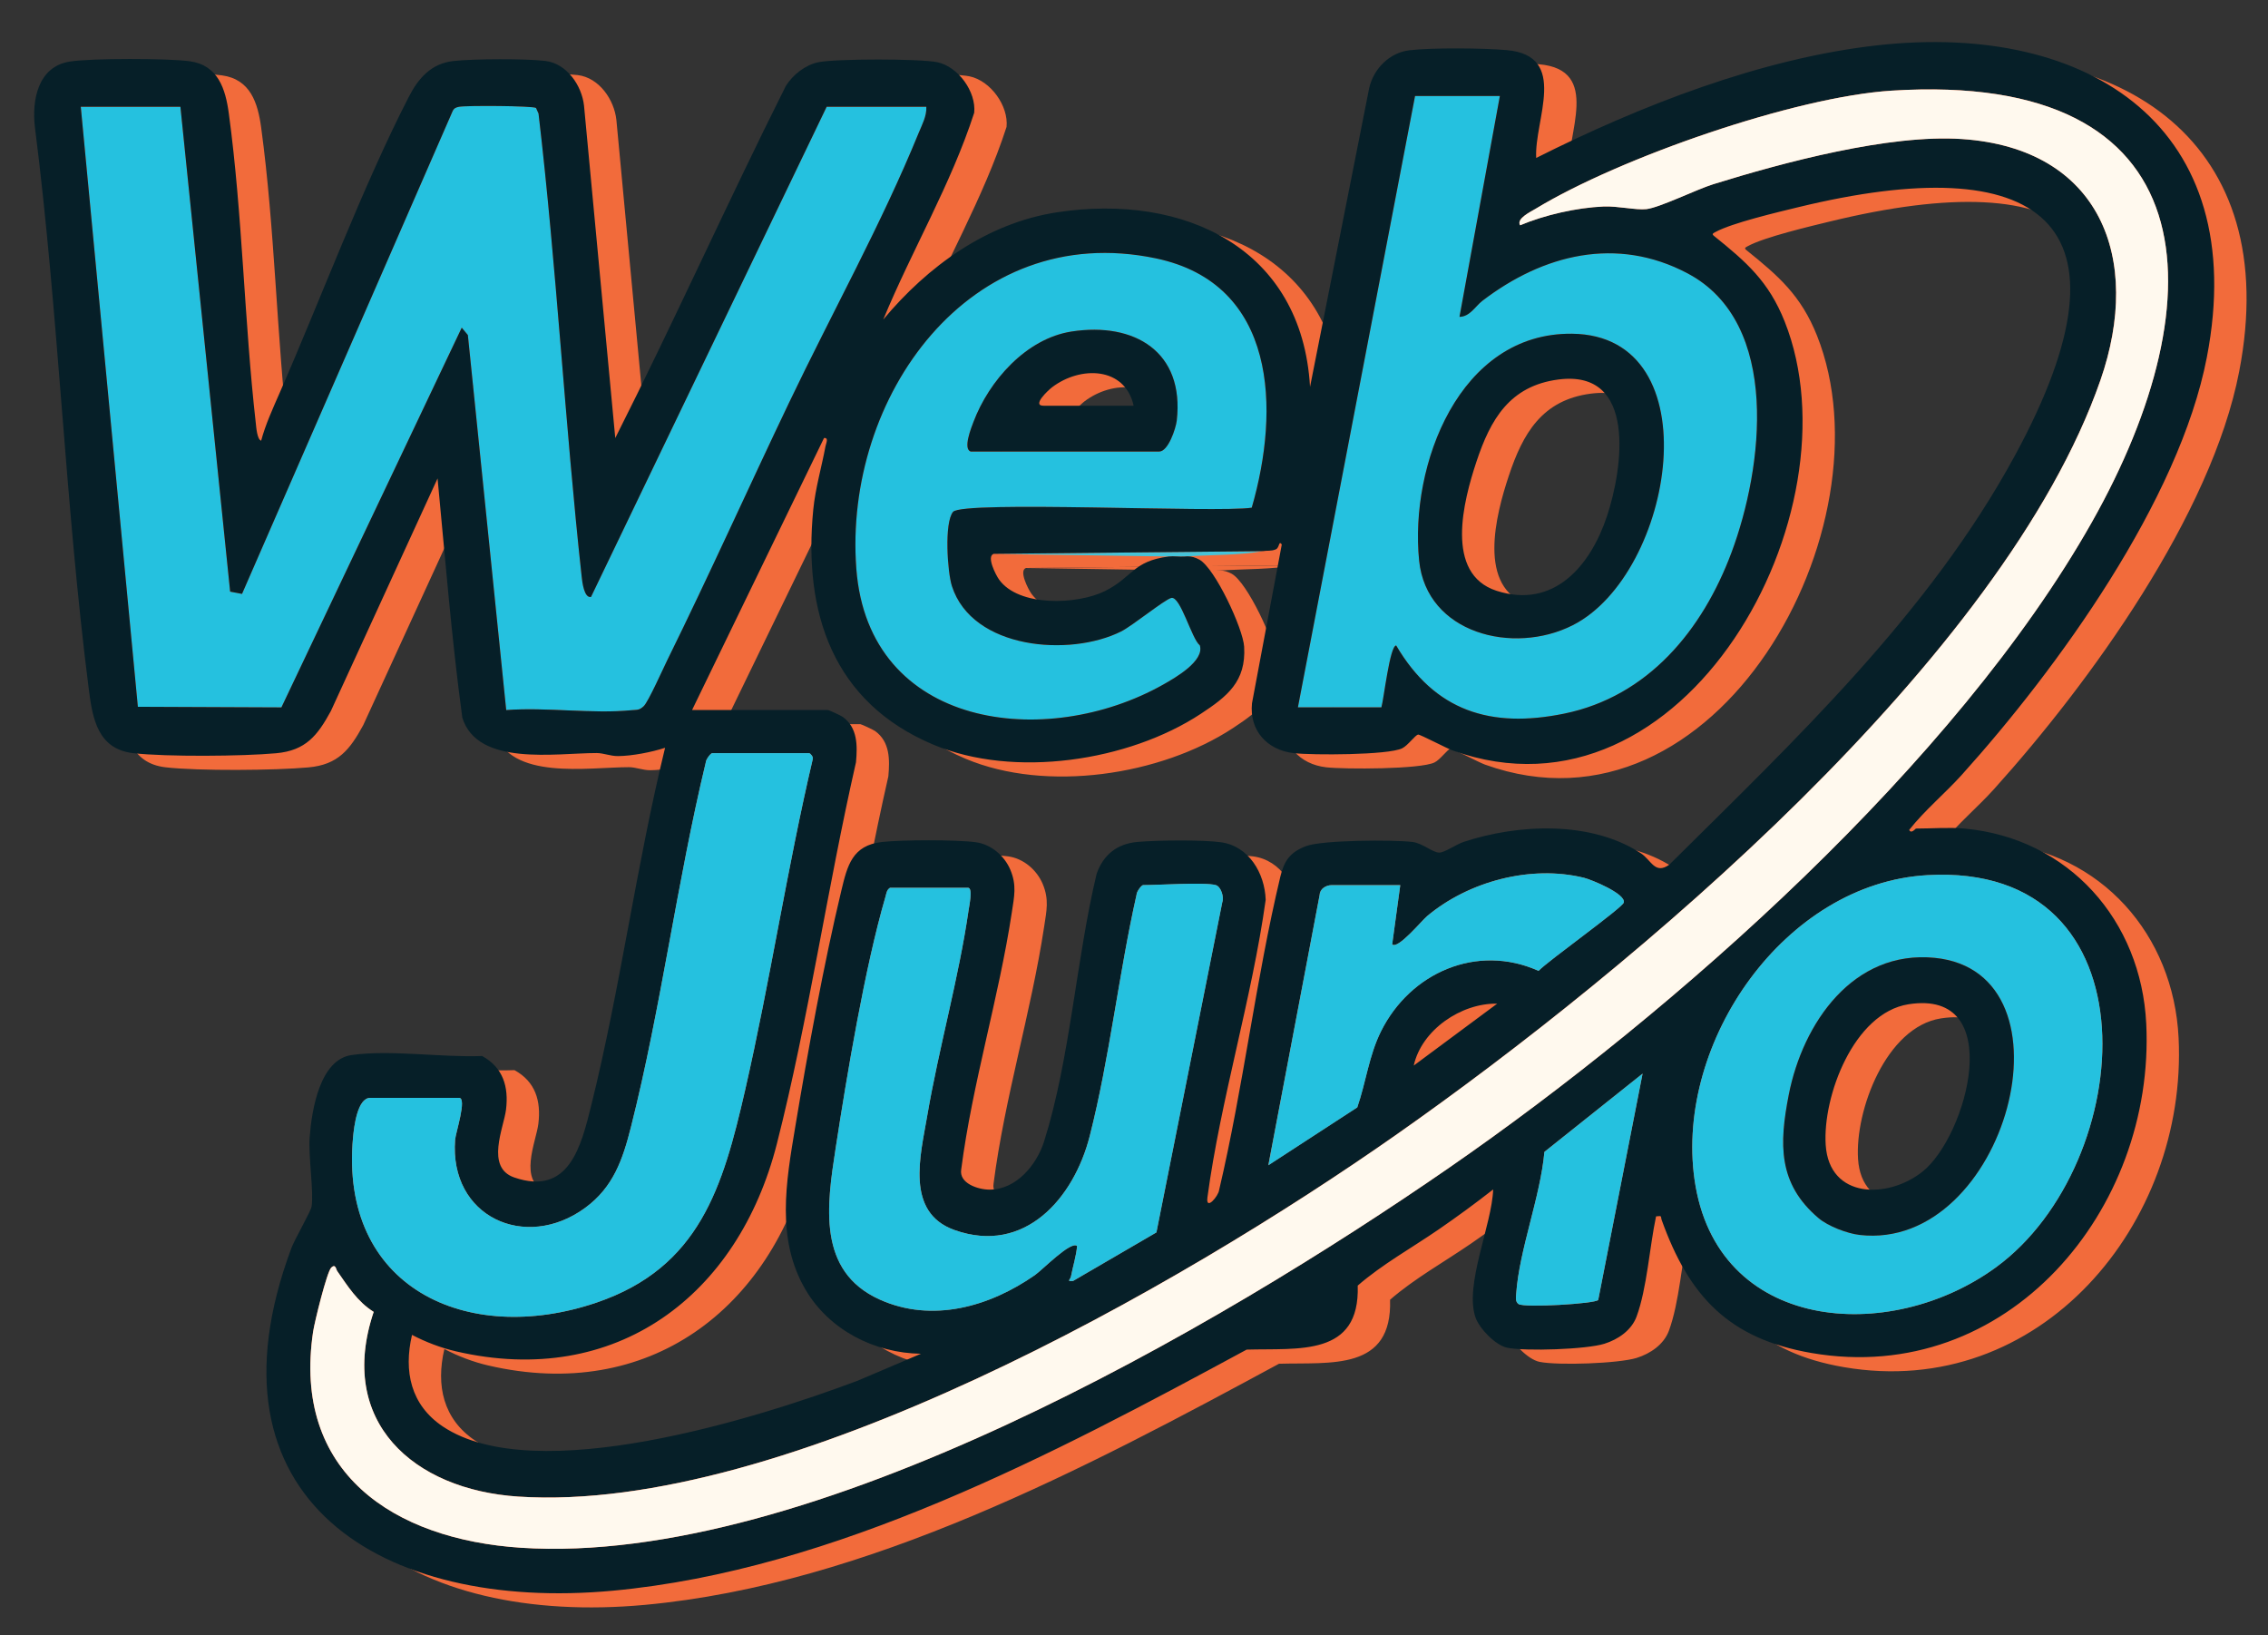
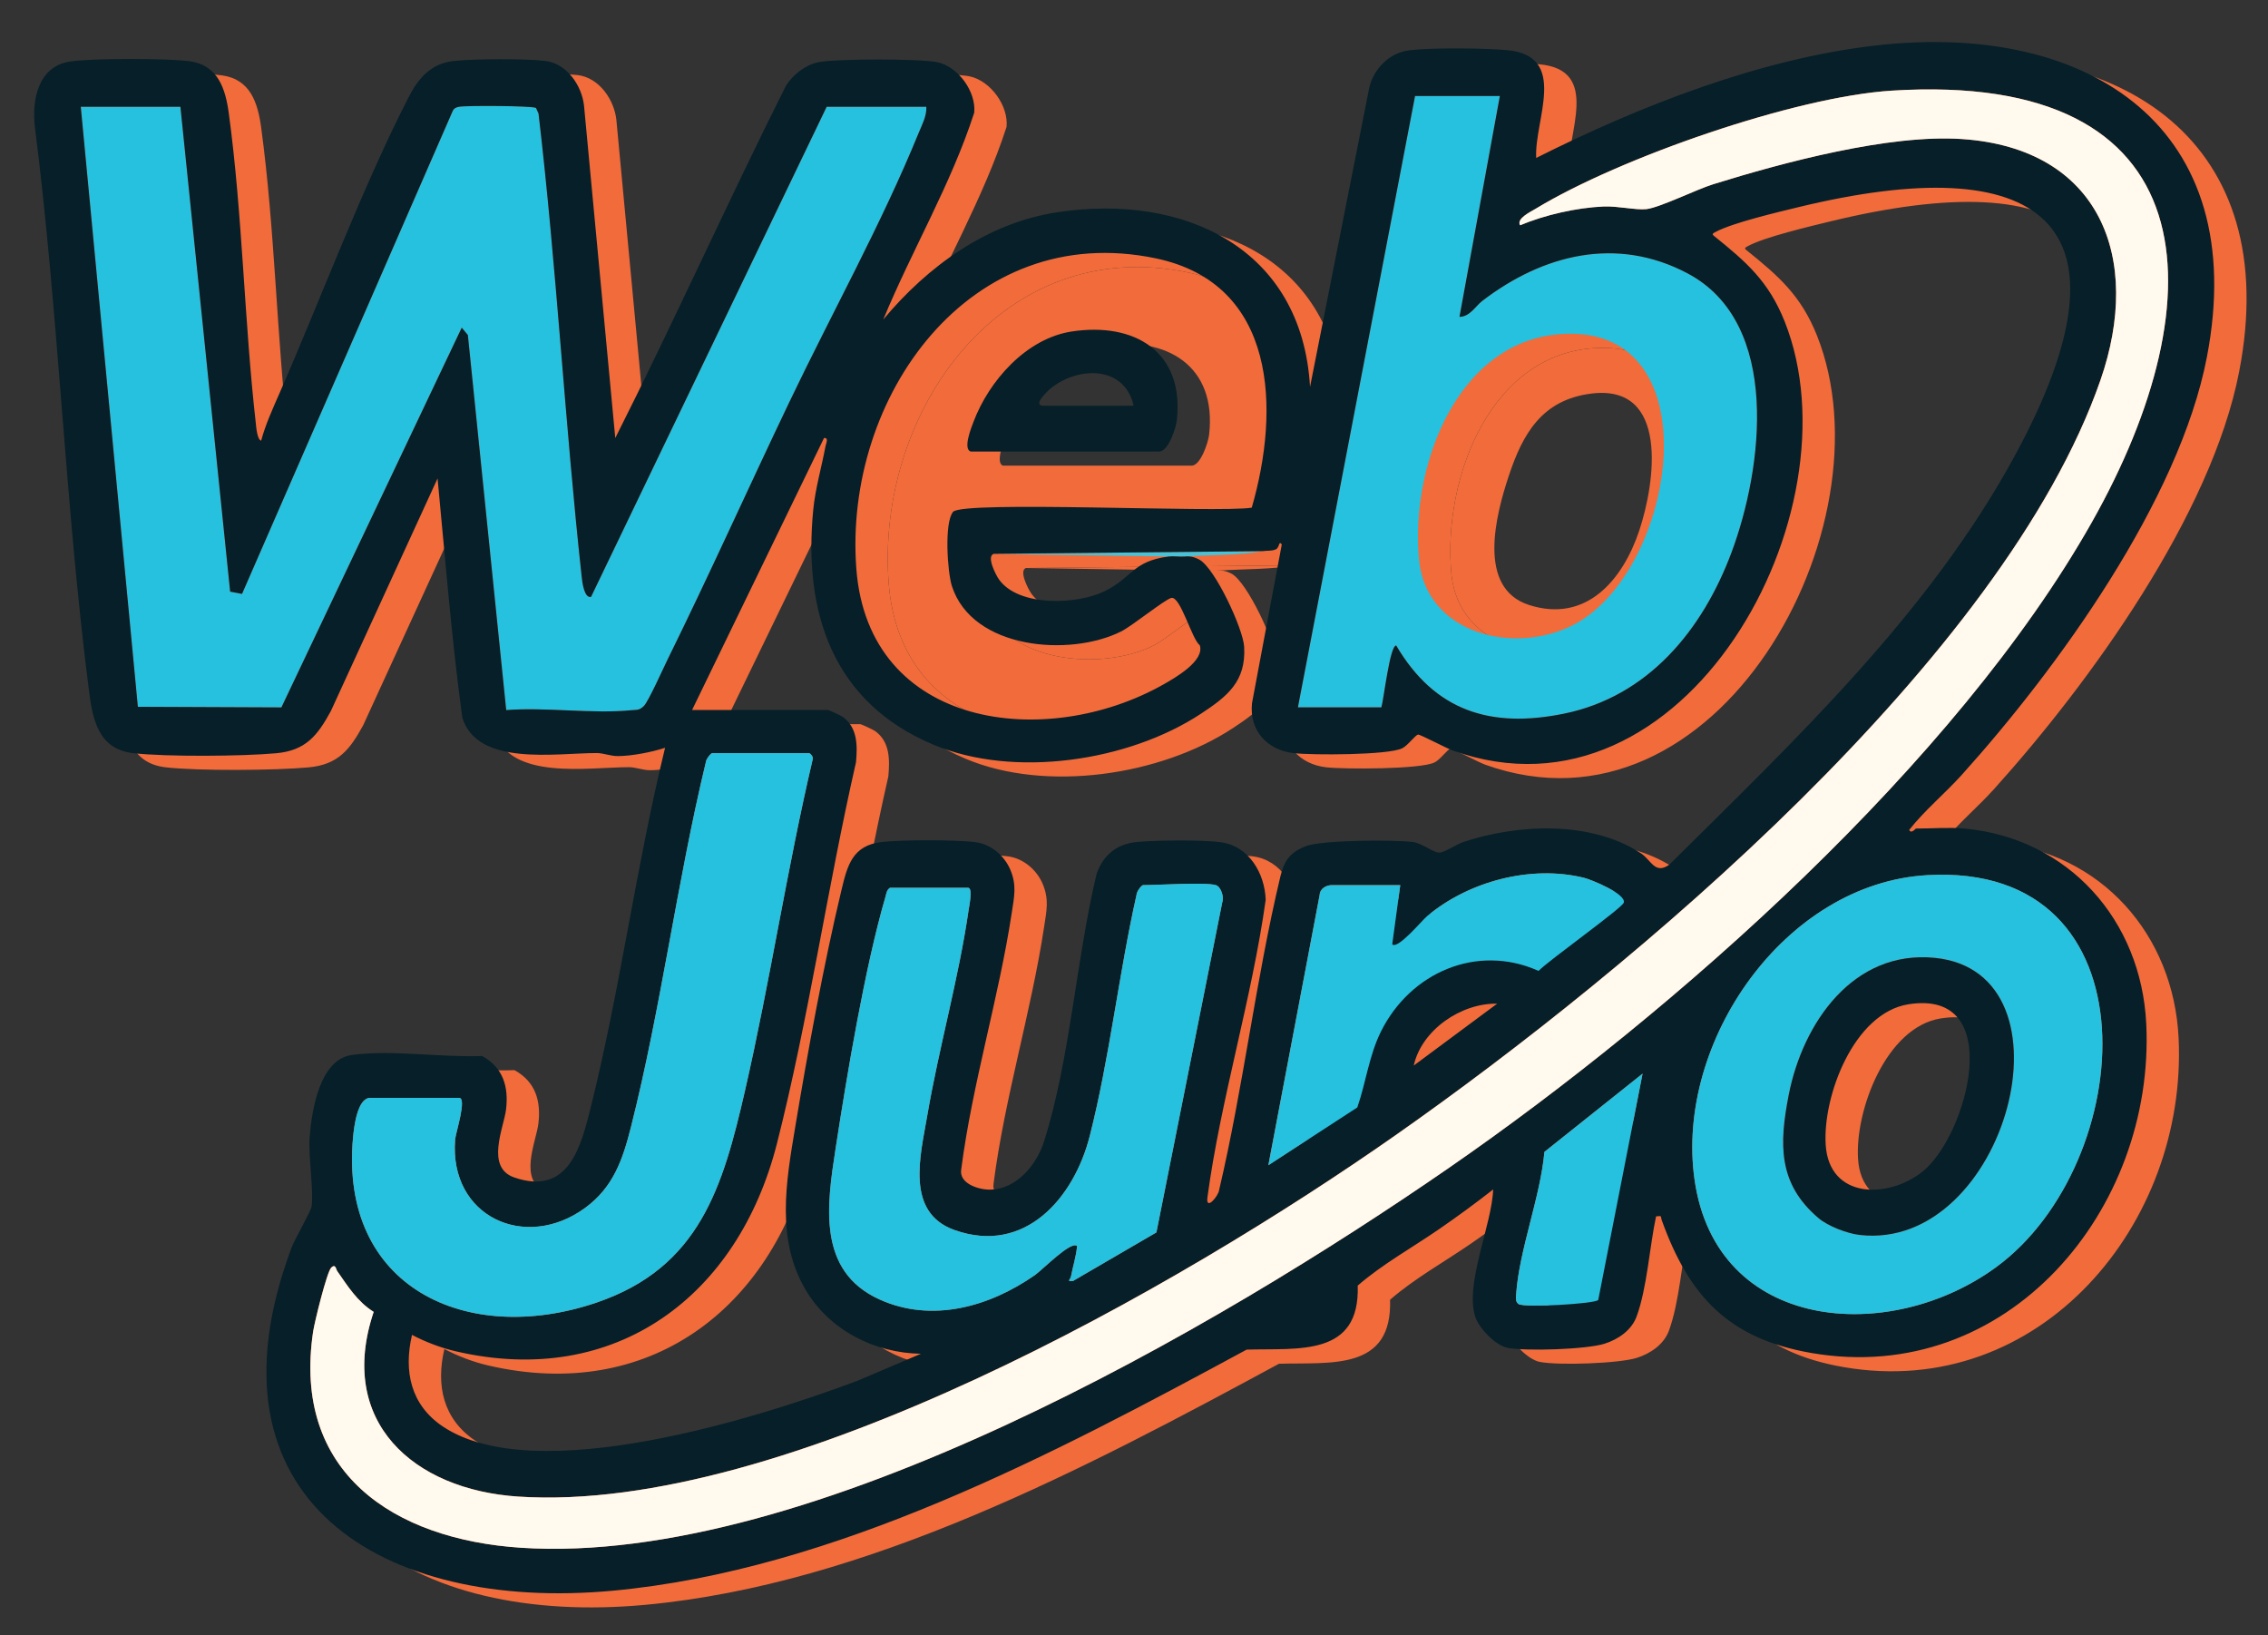
<svg xmlns="http://www.w3.org/2000/svg" id="webjunoLogo" viewBox="0 0 551.75 397.79">
  <rect x="0" y="0" width="551.75" height="397.79" fill="#333333" stroke="none" />
  <g id="Layer_431" data-name="Layer 431">
    <g>
      <g>
        <path d="M51.76,29.41l12.1,117.93,2.89.55L117.99,30.46c.33-.72.83-.91,1.57-1.05,1.76-.33,17.95-.25,18.72.29l.61,1.36c4.4,37.44,6.4,75.21,10.49,112.66.12,1.14.58,5.27,2.27,4.92l57.33-119.22h24.24c.13,2.24-1.02,4.3-1.85,6.34-9.01,22.09-21.15,43.92-31.47,65.49-9.97,20.85-19.44,41.98-29.66,62.7-1.03,2.09-4.66,10.24-5.77,11.26s-1.58.85-2.95.99c-9.59.95-20.74-.79-30.5-.03l-9.33-91.23-1.5-1.79-43.87,92.37-34.92-.15L27.52,29.41h24.24Z" style="fill: #f26b3b;" />
        <g>
          <path d="M289.05,66.28c-45.33-9.49-75.99,33.86-72.86,75.47,2.95,39.06,46.23,44.26,74.69,28.19,2.93-1.65,10.06-5.74,8.88-9.53-1.97-1.5-4.73-12.11-6.96-11.52-1.67.44-9.44,6.77-12.2,8.15-12.43,6.23-36.18,4.39-41.15-11.03-1.1-3.41-1.9-15.42.27-18.06,2.31-2.8,64.35.28,72.67-1.02,6.92-23.89,6.15-54.48-23.34-60.65ZM294.15,105.73c-.22,1.9-2.07,7.54-4.27,7.54h-45.85c-1.96-.59.15-5.86.66-7.2,3.77-10,12.83-20.29,23.87-21.99,15.28-2.35,27.5,4.9,25.59,21.65Z" style="fill: #f26b3b;" />
          <path d="M315.11,137.5c-5.68,1.02-12.44.89-18.33,1.27h-.08c-.2.01-.39.03-.59.04-1.28.1-2.71-.15-3.93,0l-42.58-.65,65.51-.66Z" style="fill: #f26b3b;" />
-           <path d="M268.56,84.08c-11.04,1.7-20.1,11.99-23.87,21.99-.51,1.34-2.62,6.61-.66,7.2h45.85c2.2,0,4.05-5.64,4.27-7.54,1.91-16.75-10.31-24-25.59-21.65ZM261.72,102.13c-2.89,0,1.12-3.74,2.07-4.47,6.91-5.28,17.76-5.06,19.87,4.47h-21.94Z" style="fill: #f26b3b;" />
          <g>
            <path d="M418.4,69.92c-17.23-9.11-35.11-4.62-49.89,6.68-1.73,1.33-3.04,3.88-5.58,3.91l9.82-53.72h-20.63l-28.5,148.71h20.31c.58-1.95,2.06-15.05,3.6-15.05,9.39,15.96,22.97,20.23,40.84,16.58,20.47-4.18,33.69-20.34,40.73-39.19,7.65-20.47,12.19-55.82-10.7-67.92ZM390.46,155.53c-14.42,7.29-35.56,2.04-37.35-15.74-2.34-23.23,9.73-55.45,37.18-55.17,34.35.35,24.88,58.42.17,70.91Z" style="fill: #f26b3b;" />
            <path d="M390.29,84.62c-27.45-.28-39.52,31.94-37.18,55.17,1.79,17.78,22.93,23.03,37.35,15.74,24.71-12.49,34.18-70.56-.17-70.91ZM398.77,129.12c-4.01,11.98-12.9,22.51-26.81,18.03-12.75-4.12-8.05-21.95-4.91-31.4,3.41-10.28,8.08-18.46,19.96-20,19.16-2.49,15.68,21.64,11.76,33.37Z" style="fill: #f26b3b;" />
          </g>
        </g>
      </g>
      <g>
        <path d="M485.13,191.91c23.33-25.89,52.88-66.72,59.61-101.55,10.78-55.78-28.31-81.57-79.86-75.93-28.35,3.1-58.05,14.74-83.29,27.43-.53-9.21,8.06-24.89-7.17-26.23-5.7-.5-18.03-.61-23.61.03-4.87.55-8.75,4.46-9.84,9.16l-14.4,72.73c-1.95-33.73-30.61-47.16-61.48-42.48-17.06,2.58-31.56,13.15-42.35,26.1,7-16.92,16.49-32.88,22.13-50.31.51-5.1-3.87-11.21-8.99-12.29-4.15-.88-24.72-.86-28.9,0-3.19.65-6.25,3.06-7.95,5.8-14.21,28.35-27.2,57.33-41.48,85.62l-7.6-80.84c-.54-4.93-4.2-10.26-9.41-10.89-4.88-.58-17.34-.52-22.29.01-5.46.59-8.58,4.16-10.93,8.73-11.28,21.93-21.36,49.04-31.44,72.06-1.64,3.75-3.42,7.62-4.48,11.58-1-.34-1.19-3.3-1.3-4.26-2.81-24.76-3.22-50.69-6.56-75.32-.81-5.99-2.59-11.78-9.55-12.73-5.3-.72-24.12-.76-29.26.1-7.64,1.29-9.14,9.35-8.37,15.92,5.78,45.42,7.32,91.49,13.13,136.89.9,7.02,2.18,14.41,10.8,15.4,8,.91,26.59.77,34.75.02,7.23-.65,10.09-4.34,13.32-10.26l25.96-56.59c1.86,19.39,3.4,38.9,6.02,58.19,3.69,11.93,22.7,8.61,32.66,8.61,1.72,0,3.33.75,5.21.74,3.42-.02,8.23-.96,11.46-2.02-7.01,28.66-10.89,58.54-18,87.13-2.42,9.72-5.36,21.99-18.71,17.38-7.04-2.43-2.53-12.13-1.99-16.46.69-5.59-.7-10.27-5.81-13.08-9.74.4-22.31-1.57-31.74-.23-7.77,1.1-9.71,13.43-10.21,19.93-.36,4.71,1.04,13.39.46,16.93-.2,1.21-4.08,7.89-4.9,10.07-22.88,61.34,22.16,88.54,78.13,83.37,54.11-5.01,107.32-33.27,154.25-58.65,12.6-.37,27.59,1.81,27.02-15.57,5.92-5.15,13.16-9.17,19.72-13.68,4.5-3.1,8.93-6.34,13.23-9.71-.27,8.55-7.06,23.26-4.29,31.15.94,2.69,4.88,6.78,7.71,7.35,4.48.91,19.23.41,23.63-.96,3.32-1.04,6.58-3.25,7.83-6.59,2.56-6.92,3.17-17.03,4.75-24.4,1.6-.2,1.05,0,1.38.92,6.6,18.36,16.17,28.85,36.46,32.32,47.69,8.18,83.62-34.9,81.41-80.1-1.22-25.08-18.8-45.12-44.24-47.47-3.62-.34-8.05,0-11.79,0-.11,0-1.14,1.4-1.64.33,3.82-4.84,8.68-8.83,12.8-13.4ZM352.12,26.79h20.63l-9.82,53.72c2.54-.03,3.85-2.58,5.58-3.91,14.78-11.3,32.66-15.79,49.89-6.68,22.89,12.1,18.35,47.45,10.7,67.92-7.04,18.85-20.26,35.01-40.73,39.19-17.87,3.65-31.45-.62-40.84-16.58-1.54,0-3.02,13.1-3.6,15.05h-20.31l28.5-148.71ZM319.7,135.87l-7.25,38.63c-.68,6.67,3.72,11.41,10.19,12.14,4.49.5,22.91.5,26.34-1.18,1.41-.68,3.15-3.21,3.89-3.34.45-.07,6.94,3.35,8.41,3.87,56.46,20.26,99.21-57.89,80.76-104.34-3.89-9.78-9.35-14.51-17.18-20.81-.59-.47-.3-.62.31-.95,3.99-2.21,15.26-4.86,20.16-6.05,58.36-14.16,84.07,2.77,52.66,60.52-20.88,38.39-53.36,68.99-84.02,99.41-3.52,2.46-4.34-1.09-6.93-2.79-12.16-7.96-29.87-7.13-43.14-2.74-1.69.56-4.61,2.59-5.89,2.59-1.63,0-4.03-2.29-6.53-2.59-4.67-.57-21.97-.48-25.88,1.01-3.9,1.48-5.34,3.58-6.27,7.49-5.98,25.07-8.97,51.05-14.88,76.18-.16,1.44-3.3,5.2-2.84,1.75,3.21-23.85,10.83-48.37,14.17-72.36-.22-6.45-4.07-13.06-10.89-14-4.56-.63-15.53-.5-20.27-.08-4.96.43-8.3,3.07-9.96,7.73-4.95,20.58-6.47,45.2-12.8,65.15-1.8,5.67-6.74,11.7-13.25,11.7-2.78,0-7.48-1.52-6.9-4.92,2.69-20.86,9.17-41.81,12.3-62.45.59-3.94,1.25-6.62-.35-10.44-1.43-3.39-4.66-6.18-8.38-6.69-4.81-.65-17.97-.61-22.87-.06-7.22.81-8.41,5.77-9.85,11.77-4.3,17.95-8.19,39.27-11.23,57.55-2.23,13.35-4.72,27.33,2.54,39.63,5.78,9.79,16.78,15.37,28.04,15.53l-15.38,6.55c-24.05,9.06-78.41,26.19-100.92,11.15-7.81-5.23-9.58-13.41-7.51-22.29,3.35,1.75,7.03,3.16,10.72,4.01,38.99,9.03,68.68-13.66,78.05-50.52,7.71-30.31,12.26-62.22,19.24-92.78.37-4.04.41-8.42-3.22-11.03-.44-.32-3.36-1.67-3.58-1.67h-33.08l32.1-66.16c1.22-.15.49,1.32.36,2-.94,5.08-2.46,10.2-2.97,15.37-2.48,25.12,4.77,46.94,29.23,57.22,19.57,8.22,47.41,4.09,65.03-7.5,6.45-4.24,11.06-7.85,10.56-16.34-.26-4.4-7.1-19.13-10.92-21.19-.95-.51-1.83-.78-2.84-.78h-.08c-.2.01-.39.03-.59.04-1.28.1-2.71-.15-3.93,0-8.77,1.11-8.75,5.05-15.51,8.41-6.68,3.31-20.97,3.91-25.77-2.83-.74-1.05-3.12-5.6-1.3-6.23l65.51-.66c.99-.18,2.04.04,3.13-.43.96-.41.65-2.25,1.46-1.2ZM343.81,254.32c-2.92,5.88-3.64,12.34-5.76,18.48l-21.63,14.07,12.49-65.79c.06-1.49,1.59-2.34,2.9-2.34h16.71l-1.97,14.4c1.37,1.32,7.19-5.78,8.51-6.88,10.08-8.44,25.2-12.5,38.15-9.31,1.81.45,10.21,3.88,9.68,6.02-.32,1.29-18.48,14.21-20.73,16.62-15.04-6.73-31.25.45-38.35,14.73ZM372.1,247.57l-20.3,15.06c1.92-8.68,11.53-15.22,20.3-15.06ZM259.63,313.6c-11.01,7.68-25,11.7-37.78,5.93-15.27-6.9-12.81-23-10.7-36.72,2.77-17.99,7.13-44.11,12.13-61.24.24-.82.28-1.66,1.1-2.18h18.99c1.23,0,.28,4.38.14,5.38-2.38,16.53-7.26,33.58-10.09,50.18-1.61,9.5-5.39,23.39,6.64,27.68,17.14,6.11,29.08-7.79,32.91-22.85,4.84-18.98,7.07-39.52,11.39-58.7-.03-.7,1.19-2.34,1.59-2.34,3.76,0,15.04-.75,17.69,0,1.25.35,2.06,2.89,1.58,4.15l-16.02,80.32-20.29,11.82c-1.72.14-.65-.28-.49-1.14.46-2.46,1.27-4.87,1.48-7.37-1.48-1.36-8.42,5.79-10.27,7.08ZM289.05,66.28c29.49,6.17,30.26,36.76,23.34,60.65-8.32,1.3-70.36-1.78-72.67,1.02-2.17,2.64-1.37,14.65-.27,18.06,4.97,15.42,28.72,17.26,41.15,11.03,2.76-1.38,10.53-7.71,12.2-8.15,2.23-.59,4.99,10.02,6.96,11.52,1.18,3.79-5.95,7.88-8.88,9.53-28.46,16.07-71.74,10.87-74.69-28.19-3.13-41.61,27.53-84.96,72.86-75.47ZM164.47,175.21c-1.14,1.06-1.58.85-2.95.98-9.58.95-20.74-.78-30.5-.03l-9.33-91.23-1.49-1.79-43.87,92.37-34.92-.15L27.52,29.41h24.24l12.1,117.94,2.89.55L117.99,30.46c.33-.71.83-.91,1.57-1.05,1.76-.33,17.94-.25,18.71.29l.61,1.36c4.4,37.44,6.4,75.21,10.5,112.66.12,1.14.57,5.27,2.27,4.92l57.33-119.23h24.24c.13,2.24-1.02,4.31-1.85,6.34-9.01,22.09-21.16,43.92-31.47,65.49-9.97,20.85-19.44,41.97-29.66,62.7-1.03,2.09-4.67,10.24-5.77,11.27ZM93.76,280.07c.25-2.65,1.07-9.58,4.18-9.58h21.62c1.97,0-.84,8.49-.97,10.16-1.48,18.77,17.1,27.24,31.65,16.58,6.84-5.01,9.13-11.75,11.13-19.66,7.29-28.83,11.19-59.57,18.18-88.6-.03-.69,1.19-2.33,1.59-2.33h23.58c.37.1,1.06.94.86,1.48-6.26,26.65-10.34,53.86-16.45,80.53-5.39,23.48-11.05,43.1-36.15,51.64-31.58,10.74-62.62-3.72-59.22-40.22ZM396.68,319.64c-.7.94-18.03,1.94-19.38,1-.85-.59-.63-1.67-.57-2.56.74-10.62,5.88-23.51,6.86-34.46l23.88-19.03-10.79,55.05ZM476.78,216.31c56.44-3.18,51.1,70.16,16.73,95.34-26,19.04-68.19,15.87-73.41-21.36-4.69-33.48,22-72.03,56.68-73.98ZM360.51,287.4c-56.45,39.03-155.83,97.11-225.91,92.52-31.09-2.04-55.69-18.37-50.56-52.59.33-2.23,3.35-14.59,4.41-15.57,1.08-.99,1.15.41,1.45.85,2.58,3.71,4.91,7.45,8.87,9.93-8.98,26.75,9.68,43.25,35.18,44.93,64.8,4.26,161.23-51.33,213.46-87.93,57.66-40.41,147.94-116.06,171.44-183.62,10.31-29.64-.04-56.41-33.72-58.67-17.72-1.19-43.34,5.66-60.47,10.99-4.07,1.26-13.03,5.69-16.27,6.06-2.52.28-7.03-.79-10.41-.64-6.56.28-14.27,2.03-20.32,4.57-.95-1.63,2.56-3.26,3.83-4.03,20.37-12.37,62.96-27.22,86.59-28.71,77.18-4.87,79.64,50.18,48.66,105-33.01,58.42-101.19,118.86-156.23,156.91Z" style="fill: #f26b3b;" />
        <path d="M88.46,311.76c1.08-.99,1.14.41,1.45.85,2.58,3.71,4.91,7.45,8.87,9.93-8.99,26.75,9.67,43.25,35.17,44.93,64.81,4.26,161.24-51.33,213.47-87.93,57.66-40.41,147.93-116.06,171.44-183.62,10.31-29.64-.05-56.41-33.72-58.67-17.72-1.19-43.34,5.67-60.47,10.99-4.07,1.27-13.03,5.69-16.27,6.06-2.52.28-7.03-.79-10.41-.64-6.56.29-14.28,2.04-20.32,4.57-.95-1.63,2.55-3.27,3.82-4.04,20.37-12.36,62.97-27.22,86.59-28.71,77.18-4.86,79.65,50.18,48.67,105-33.01,58.42-101.19,118.85-156.23,156.91-56.46,39.03-155.83,97.12-225.91,92.52-31.09-2.04-55.69-18.36-50.56-52.58.33-2.23,3.36-14.6,4.42-15.57Z" style="fill: #f26b3b;" />
        <path d="M476.78,216.31c-34.68,1.95-61.37,40.5-56.68,73.98,5.22,37.23,47.41,40.4,73.41,21.36,34.37-25.18,39.71-98.52-16.73-95.34ZM460.28,303.83c-3.02-.35-7.68-2.12-10-4.09-9.9-8.38-9.59-18.06-7.24-30.04,3.42-17.42,15.66-35.24,35.51-33.27,35.61,3.54,17.35,71.48-18.27,67.4Z" style="fill: #f26b3b;" />
        <path d="M204.72,186.64c.37.1,1.06.94.86,1.48-6.26,26.65-10.35,53.86-16.46,80.53-5.38,23.48-11.04,43.1-36.15,51.64-31.58,10.74-62.62-3.72-59.22-40.22.25-2.64,1.07-9.58,4.18-9.58h21.62c1.97,0-.84,8.5-.97,10.16-1.48,18.77,17.11,27.24,31.65,16.58,6.84-5.01,9.13-11.76,11.13-19.66,7.29-28.83,11.19-59.57,18.18-88.6-.03-.69,1.19-2.34,1.59-2.34h23.58Z" style="fill: #f26b3b;" />
        <path d="M303.64,218.74c1.25.35,2.06,2.9,1.58,4.16l-16.03,80.32-20.29,11.81c-1.72.14-.65-.28-.49-1.14.46-2.45,1.26-4.87,1.48-7.36-1.48-1.36-8.42,5.79-10.27,7.08-11.01,7.68-24.99,11.7-37.78,5.92-15.27-6.9-12.81-22.99-10.7-36.71,2.77-17.99,7.13-44.11,12.13-61.25.24-.82.28-1.66,1.1-2.18h19c1.22,0,.28,4.38.14,5.38-2.38,16.53-7.26,33.58-10.09,50.18-1.62,9.49-5.4,23.39,6.63,27.68,17.14,6.11,29.08-7.79,32.92-22.85,4.84-18.98,7.07-39.52,11.39-58.71-.03-.69,1.19-2.34,1.59-2.34,3.75,0,15.03-.75,17.69,0Z" style="fill: #f26b3b;" />
-         <path d="M348.52,218.74l-1.96,14.41c1.37,1.31,7.19-5.78,8.51-6.88,10.08-8.44,25.2-12.5,38.15-9.31,1.82.45,10.21,3.88,9.68,6.02-.32,1.29-18.48,14.21-20.73,16.62-15.04-6.73-31.24.45-38.34,14.73-2.92,5.88-3.64,12.34-5.76,18.48l-21.63,14.07,12.48-65.79c.07-1.49,1.59-2.34,2.9-2.34h16.7Z" style="fill: #f26b3b;" />
-         <path d="M407.47,264.59l-10.79,55.04c-.7.94-18.03,1.94-19.38,1.01-.85-.59-.63-1.67-.57-2.56.74-10.62,5.88-23.51,6.86-34.46l23.87-19.03Z" style="fill: #f26b3b;" />
        <path d="M478.55,236.43c-19.85-1.97-32.09,15.85-35.51,33.27-2.35,11.98-2.66,21.66,7.24,30.04,2.32,1.97,6.98,3.74,10,4.09,35.62,4.08,53.88-63.86,18.27-67.4ZM475.55,288.45c-8.35,6.63-22.67,6.68-23.53-6.51-.77-11.82,6.82-32.12,20.14-34.22,24.01-3.8,14.31,32.04,3.39,40.73Z" style="fill: #f26b3b;" />
      </g>
    </g>
  </g>
  <g id="Layer_430" data-name="Layer 430">
    <g>
      <g>
        <path d="M43.89,25.98l12.1,117.93,2.89.55L110.12,27.02c.33-.72.83-.91,1.57-1.05,1.76-.33,17.95-.25,18.72.29l.61,1.36c4.4,37.44,6.4,75.21,10.49,112.66.12,1.14.58,5.27,2.27,4.92l57.33-119.22h24.24c.13,2.24-1.02,4.3-1.85,6.34-9.01,22.09-21.15,43.92-31.47,65.49-9.97,20.85-19.44,41.98-29.66,62.7-1.03,2.09-4.66,10.24-5.77,11.26s-1.58.85-2.95.99c-9.59.95-20.74-.79-30.5-.03l-9.33-91.23-1.5-1.79-43.87,92.37-34.92-.15L19.65,25.98h24.24Z" style="fill: #25c1df;" />
        <g>
-           <path d="M281.18,62.84c-45.33-9.49-75.99,33.86-72.86,75.47,2.95,39.06,46.23,44.26,74.69,28.19,2.93-1.65,10.06-5.74,8.88-9.53-1.97-1.5-4.73-12.11-6.96-11.52-1.67.44-9.44,6.77-12.2,8.15-12.43,6.23-36.18,4.39-41.15-11.03-1.1-3.41-1.9-15.42.27-18.06,2.31-2.8,64.35.28,72.67-1.02,6.92-23.89,6.15-54.48-23.34-60.65ZM286.28,102.29c-.22,1.9-2.07,7.54-4.27,7.54h-45.85c-1.96-.59.15-5.86.66-7.2,3.77-10,12.83-20.29,23.87-21.99,15.28-2.35,27.5,4.9,25.59,21.65Z" style="fill: #25c1df;" />
          <path d="M307.24,134.06c-5.68,1.02-12.44.89-18.33,1.27h-.08c-.2.01-.39.03-.59.04-1.28.1-2.71-.15-3.93,0l-42.58-.65,65.51-.66Z" style="fill: #46c3d8;" />
          <path d="M260.69,80.64c-11.04,1.7-20.1,11.99-23.87,21.99-.51,1.34-2.62,6.61-.66,7.2h45.85c2.2,0,4.05-5.64,4.27-7.54,1.91-16.75-10.31-24-25.59-21.65ZM253.85,98.69c-2.89,0,1.12-3.74,2.07-4.47,6.91-5.28,17.76-5.06,19.87,4.47h-21.94Z" style="fill: #061f28;" />
          <g>
            <path d="M410.53,66.48c-17.23-9.11-35.11-4.62-49.89,6.68-1.73,1.33-3.04,3.88-5.58,3.91l9.82-53.72h-20.63l-28.5,148.71h20.31c.58-1.95,2.06-15.05,3.6-15.05,9.39,15.96,22.97,20.23,40.84,16.58,20.47-4.18,33.69-20.34,40.73-39.19,7.65-20.47,12.19-55.82-10.7-67.92ZM382.59,152.09c-14.42,7.29-35.56,2.04-37.35-15.74-2.34-23.23,9.73-55.45,37.18-55.17,34.35.35,24.88,58.42.17,70.91Z" style="fill: #25c1df;" />
-             <path d="M382.42,81.18c-27.45-.28-39.52,31.94-37.18,55.17,1.79,17.78,22.93,23.03,37.35,15.74,24.71-12.49,34.18-70.56-.17-70.91ZM390.9,125.68c-4.01,11.98-12.9,22.51-26.81,18.03-12.75-4.12-8.05-21.95-4.91-31.4,3.41-10.28,8.08-18.46,19.96-20,19.16-2.49,15.68,21.64,11.76,33.37Z" style="fill: #061f28;" />
          </g>
        </g>
      </g>
      <g>
        <path d="M477.26,188.47c23.33-25.89,52.88-66.72,59.61-101.55,10.78-55.78-28.31-81.57-79.86-75.93-28.35,3.1-58.05,14.74-83.29,27.43-.53-9.21,8.06-24.89-7.17-26.23-5.7-.5-18.03-.61-23.61.03-4.87.55-8.75,4.46-9.84,9.16l-14.4,72.73c-1.95-33.73-30.61-47.16-61.48-42.48-17.06,2.58-31.56,13.15-42.35,26.1,7-16.92,16.49-32.88,22.13-50.31.51-5.1-3.87-11.21-8.99-12.29-4.15-.88-24.72-.86-28.9,0-3.19.65-6.25,3.06-7.95,5.8-14.21,28.35-27.2,57.33-41.48,85.62l-7.6-80.84c-.54-4.93-4.2-10.26-9.41-10.89-4.88-.58-17.34-.52-22.29.01-5.46.59-8.58,4.16-10.93,8.73-11.28,21.93-21.36,49.04-31.44,72.06-1.64,3.75-3.42,7.62-4.48,11.58-1-.34-1.19-3.3-1.3-4.26-2.81-24.76-3.22-50.69-6.56-75.32-.81-5.99-2.59-11.78-9.55-12.73-5.3-.72-24.12-.76-29.26.1-7.64,1.29-9.14,9.35-8.37,15.92,5.78,45.42,7.32,91.49,13.13,136.89.9,7.02,2.18,14.41,10.8,15.4,8,.91,26.59.77,34.75.02,7.23-.65,10.09-4.34,13.32-10.26l25.96-56.59c1.86,19.39,3.4,38.9,6.02,58.19,3.69,11.93,22.7,8.61,32.66,8.61,1.72,0,3.33.75,5.21.74,3.42-.02,8.23-.96,11.46-2.02-7.01,28.66-10.89,58.54-18,87.13-2.42,9.72-5.36,21.99-18.71,17.38-7.04-2.43-2.53-12.13-1.99-16.46.69-5.59-.7-10.27-5.81-13.08-9.74.4-22.31-1.57-31.74-.23-7.77,1.1-9.71,13.43-10.21,19.93-.36,4.71,1.04,13.39.46,16.93-.2,1.21-4.08,7.89-4.9,10.07-22.88,61.34,22.16,88.54,78.13,83.37,54.11-5.01,107.32-33.27,154.25-58.65,12.6-.37,27.59,1.81,27.02-15.57,5.92-5.15,13.16-9.17,19.72-13.68,4.5-3.1,8.93-6.34,13.23-9.71-.27,8.55-7.06,23.26-4.29,31.15.94,2.69,4.88,6.78,7.71,7.35,4.48.91,19.23.41,23.63-.96,3.32-1.04,6.58-3.25,7.83-6.59,2.56-6.92,3.17-17.03,4.75-24.4,1.6-.2,1.05,0,1.38.92,6.6,18.36,16.17,28.85,36.46,32.32,47.69,8.18,83.62-34.9,81.41-80.1-1.22-25.08-18.8-45.12-44.24-47.47-3.62-.34-8.05,0-11.79,0-.11,0-1.14,1.4-1.64.33,3.82-4.84,8.68-8.83,12.8-13.4ZM344.25,23.35h20.63l-9.82,53.72c2.54-.03,3.85-2.58,5.58-3.91,14.78-11.3,32.66-15.79,49.89-6.68,22.89,12.1,18.35,47.45,10.7,67.92-7.04,18.85-20.26,35.01-40.73,39.19-17.87,3.65-31.45-.62-40.84-16.58-1.54,0-3.02,13.1-3.6,15.05h-20.31l28.5-148.71ZM311.83,132.43l-7.25,38.63c-.68,6.67,3.72,11.41,10.19,12.14,4.49.5,22.91.5,26.34-1.18,1.41-.68,3.15-3.21,3.89-3.34.45-.07,6.94,3.35,8.41,3.87,56.46,20.26,99.21-57.89,80.76-104.34-3.89-9.78-9.35-14.51-17.18-20.81-.59-.47-.3-.62.31-.95,3.99-2.21,15.26-4.86,20.16-6.05,58.36-14.16,84.07,2.77,52.66,60.52-20.88,38.39-53.36,68.99-84.02,99.41-3.52,2.46-4.34-1.09-6.93-2.79-12.16-7.96-29.87-7.13-43.14-2.74-1.69.56-4.61,2.59-5.89,2.59-1.63,0-4.03-2.29-6.53-2.59-4.67-.57-21.97-.48-25.88,1.01-3.9,1.48-5.34,3.58-6.27,7.49-5.98,25.07-8.97,51.05-14.88,76.18-.16,1.44-3.3,5.2-2.84,1.75,3.21-23.85,10.83-48.37,14.17-72.36-.22-6.45-4.07-13.06-10.89-14-4.56-.63-15.53-.5-20.27-.08-4.96.43-8.3,3.07-9.96,7.73-4.95,20.58-6.47,45.2-12.8,65.15-1.8,5.67-6.74,11.7-13.25,11.7-2.78,0-7.48-1.52-6.9-4.92,2.69-20.86,9.17-41.81,12.3-62.45.59-3.94,1.25-6.62-.35-10.44-1.43-3.39-4.66-6.18-8.38-6.69-4.81-.65-17.97-.61-22.87-.06-7.22.81-8.41,5.77-9.85,11.77-4.3,17.95-8.19,39.27-11.23,57.55-2.23,13.35-4.72,27.33,2.54,39.63,5.78,9.79,16.78,15.37,28.04,15.53l-15.38,6.55c-24.05,9.06-78.41,26.19-100.92,11.15-7.81-5.23-9.58-13.41-7.51-22.29,3.35,1.75,7.03,3.16,10.72,4.01,38.99,9.03,68.68-13.66,78.05-50.52,7.71-30.31,12.26-62.22,19.24-92.78.37-4.04.41-8.42-3.22-11.03-.44-.32-3.36-1.67-3.58-1.67h-33.08l32.1-66.16c1.22-.15.49,1.32.36,2-.94,5.08-2.46,10.2-2.97,15.37-2.48,25.12,4.77,46.94,29.23,57.22,19.57,8.22,47.41,4.09,65.03-7.5,6.45-4.24,11.06-7.85,10.56-16.34-.26-4.4-7.1-19.13-10.92-21.19-.95-.51-1.83-.78-2.84-.78h-.08c-.2.01-.39.03-.59.04-1.28.1-2.71-.15-3.93,0-8.77,1.11-8.75,5.05-15.51,8.41-6.68,3.31-20.97,3.91-25.77-2.83-.74-1.05-3.12-5.6-1.3-6.23l65.51-.66c.99-.18,2.04.04,3.13-.43.96-.41.65-2.25,1.46-1.2ZM335.94,250.88c-2.92,5.88-3.64,12.34-5.76,18.48l-21.63,14.07,12.49-65.79c.06-1.49,1.59-2.34,2.9-2.34h16.71l-1.97,14.4c1.37,1.32,7.19-5.78,8.51-6.88,10.08-8.44,25.2-12.5,38.15-9.31,1.81.45,10.21,3.88,9.68,6.02-.32,1.29-18.48,14.21-20.73,16.62-15.04-6.73-31.25.45-38.35,14.73ZM364.23,244.13l-20.3,15.06c1.92-8.68,11.53-15.22,20.3-15.06ZM251.76,310.16c-11.01,7.68-25,11.7-37.78,5.93-15.27-6.9-12.81-23-10.7-36.72,2.77-17.99,7.13-44.11,12.13-61.24.24-.82.28-1.66,1.1-2.18h18.99c1.23,0,.28,4.38.14,5.38-2.38,16.53-7.26,33.58-10.09,50.18-1.61,9.5-5.39,23.39,6.64,27.68,17.14,6.11,29.08-7.79,32.91-22.85,4.84-18.98,7.07-39.52,11.39-58.7-.03-.7,1.19-2.34,1.59-2.34,3.76,0,15.04-.75,17.69,0,1.25.35,2.06,2.89,1.58,4.15l-16.02,80.32-20.29,11.82c-1.72.14-.65-.28-.49-1.14.46-2.46,1.27-4.87,1.48-7.37-1.48-1.36-8.42,5.79-10.27,7.08ZM281.18,62.84c29.49,6.17,30.26,36.76,23.34,60.65-8.32,1.3-70.36-1.78-72.67,1.02-2.17,2.64-1.37,14.65-.27,18.06,4.97,15.42,28.72,17.26,41.15,11.03,2.76-1.38,10.53-7.71,12.2-8.15,2.23-.59,4.99,10.02,6.96,11.52,1.18,3.79-5.95,7.88-8.88,9.53-28.46,16.07-71.74,10.87-74.69-28.19-3.13-41.61,27.53-84.96,72.86-75.47ZM156.6,171.77c-1.14,1.06-1.58.85-2.95.98-9.58.95-20.74-.78-30.5-.03l-9.33-91.23-1.49-1.79-43.87,92.37-34.92-.15L19.65,25.97h24.24l12.1,117.94,2.89.55L110.12,27.02c.33-.71.83-.91,1.57-1.05,1.76-.33,17.94-.25,18.71.29l.61,1.36c4.4,37.44,6.4,75.21,10.5,112.66.12,1.14.57,5.27,2.27,4.92l57.33-119.23h24.24c.13,2.24-1.02,4.31-1.85,6.34-9.01,22.09-21.16,43.92-31.47,65.49-9.97,20.85-19.44,41.97-29.66,62.7-1.03,2.09-4.67,10.24-5.77,11.27ZM85.89,276.63c.25-2.65,1.07-9.58,4.18-9.58h21.62c1.97,0-.84,8.49-.97,10.16-1.48,18.77,17.1,27.24,31.65,16.58,6.84-5.01,9.13-11.75,11.13-19.66,7.29-28.83,11.19-59.57,18.18-88.6-.03-.69,1.19-2.33,1.59-2.33h23.58c.37.1,1.06.94.86,1.48-6.26,26.65-10.34,53.86-16.45,80.53-5.39,23.48-11.05,43.1-36.15,51.64-31.58,10.74-62.62-3.72-59.22-40.22ZM388.81,316.2c-.7.94-18.03,1.94-19.38,1-.85-.59-.63-1.67-.57-2.56.74-10.62,5.88-23.51,6.86-34.46l23.88-19.03-10.79,55.05ZM468.91,212.87c56.44-3.18,51.1,70.16,16.73,95.34-26,19.04-68.19,15.87-73.41-21.36-4.69-33.48,22-72.03,56.68-73.98ZM352.64,283.96c-56.45,39.03-155.83,97.11-225.91,92.52-31.09-2.04-55.69-18.37-50.56-52.59.33-2.23,3.35-14.59,4.41-15.57,1.08-.99,1.15.41,1.45.85,2.58,3.71,4.91,7.45,8.87,9.93-8.98,26.75,9.68,43.25,35.18,44.93,64.8,4.26,161.23-51.33,213.46-87.93,57.66-40.41,147.94-116.06,171.44-183.62,10.31-29.64-.04-56.41-33.72-58.67-17.72-1.19-43.34,5.66-60.47,10.99-4.07,1.26-13.03,5.69-16.27,6.06-2.52.28-7.03-.79-10.41-.64-6.56.28-14.27,2.03-20.32,4.57-.95-1.63,2.56-3.26,3.83-4.03,20.37-12.37,62.96-27.22,86.59-28.71,77.18-4.87,79.64,50.18,48.66,105-33.01,58.42-101.19,118.86-156.23,156.91Z" style="fill: #061f28;" />
        <path d="M80.59,308.33c1.08-.99,1.14.41,1.45.85,2.58,3.71,4.91,7.45,8.87,9.93-8.99,26.75,9.67,43.25,35.17,44.93,64.81,4.26,161.24-51.33,213.47-87.93,57.66-40.41,147.93-116.06,171.44-183.62,10.31-29.64-.05-56.41-33.72-58.67-17.72-1.19-43.34,5.67-60.47,10.99-4.07,1.27-13.03,5.69-16.27,6.06-2.52.28-7.03-.79-10.41-.64-6.56.29-14.28,2.04-20.32,4.57-.95-1.63,2.55-3.27,3.82-4.04,20.37-12.36,62.97-27.22,86.59-28.71,77.18-4.86,79.65,50.18,48.67,105-33.01,58.42-101.19,118.85-156.23,156.91-56.46,39.03-155.83,97.12-225.91,92.52-31.09-2.04-55.69-18.36-50.56-52.58.33-2.23,3.36-14.6,4.42-15.57Z" style="fill: #fff9ee;" />
        <path d="M468.91,212.87c-34.68,1.95-61.37,40.5-56.68,73.98,5.22,37.23,47.41,40.4,73.41,21.36,34.37-25.18,39.71-98.52-16.73-95.34ZM452.41,300.39c-3.02-.35-7.68-2.12-10-4.09-9.9-8.38-9.59-18.06-7.24-30.04,3.42-17.42,15.66-35.24,35.51-33.27,35.61,3.54,17.35,71.48-18.27,67.4Z" style="fill: #25c1df;" />
        <path d="M196.86,183.2c.37.1,1.06.94.86,1.48-6.26,26.65-10.35,53.86-16.46,80.53-5.38,23.48-11.04,43.1-36.15,51.64-31.58,10.74-62.62-3.72-59.22-40.22.25-2.64,1.07-9.58,4.18-9.58h21.62c1.97,0-.84,8.5-.97,10.16-1.48,18.77,17.11,27.24,31.65,16.58,6.84-5.01,9.13-11.76,11.13-19.66,7.29-28.83,11.19-59.57,18.18-88.6-.03-.69,1.19-2.34,1.59-2.34h23.58Z" style="fill: #25c1df;" />
        <path d="M295.78,215.3c1.25.35,2.06,2.9,1.58,4.16l-16.03,80.32-20.29,11.81c-1.72.14-.65-.28-.49-1.14.46-2.45,1.26-4.87,1.48-7.36-1.48-1.36-8.42,5.79-10.27,7.08-11.01,7.68-24.99,11.7-37.78,5.92-15.27-6.9-12.81-22.99-10.7-36.71,2.77-17.99,7.13-44.11,12.13-61.25.24-.82.28-1.66,1.1-2.18h19c1.22,0,.28,4.38.14,5.38-2.38,16.53-7.26,33.58-10.09,50.18-1.62,9.49-5.4,23.39,6.63,27.68,17.14,6.11,29.08-7.79,32.92-22.85,4.84-18.98,7.07-39.52,11.39-58.71-.03-.69,1.19-2.34,1.59-2.34,3.75,0,15.03-.75,17.69,0Z" style="fill: #25c1df;" />
        <path d="M340.65,215.3l-1.96,14.41c1.37,1.31,7.19-5.78,8.51-6.88,10.08-8.44,25.2-12.5,38.15-9.31,1.82.45,10.21,3.88,9.68,6.02-.32,1.29-18.48,14.21-20.73,16.62-15.04-6.73-31.24.45-38.34,14.73-2.92,5.88-3.64,12.34-5.76,18.48l-21.63,14.07,12.48-65.79c.07-1.49,1.59-2.34,2.9-2.34h16.7Z" style="fill: #25c1df;" />
        <path d="M399.6,261.16l-10.79,55.04c-.7.94-18.03,1.94-19.38,1.01-.85-.59-.63-1.67-.57-2.56.74-10.62,5.88-23.51,6.86-34.46l23.87-19.03Z" style="fill: #25c1df;" />
        <path d="M470.68,232.99c-19.85-1.97-32.09,15.85-35.51,33.27-2.35,11.98-2.66,21.66,7.24,30.04,2.32,1.97,6.98,3.74,10,4.09,35.62,4.08,53.88-63.86,18.27-67.4ZM467.68,285.01c-8.35,6.63-22.67,6.68-23.53-6.51-.77-11.82,6.82-32.12,20.14-34.22,24.01-3.8,14.31,32.04,3.39,40.73Z" style="fill: #061f28;" />
      </g>
    </g>
  </g>
</svg>